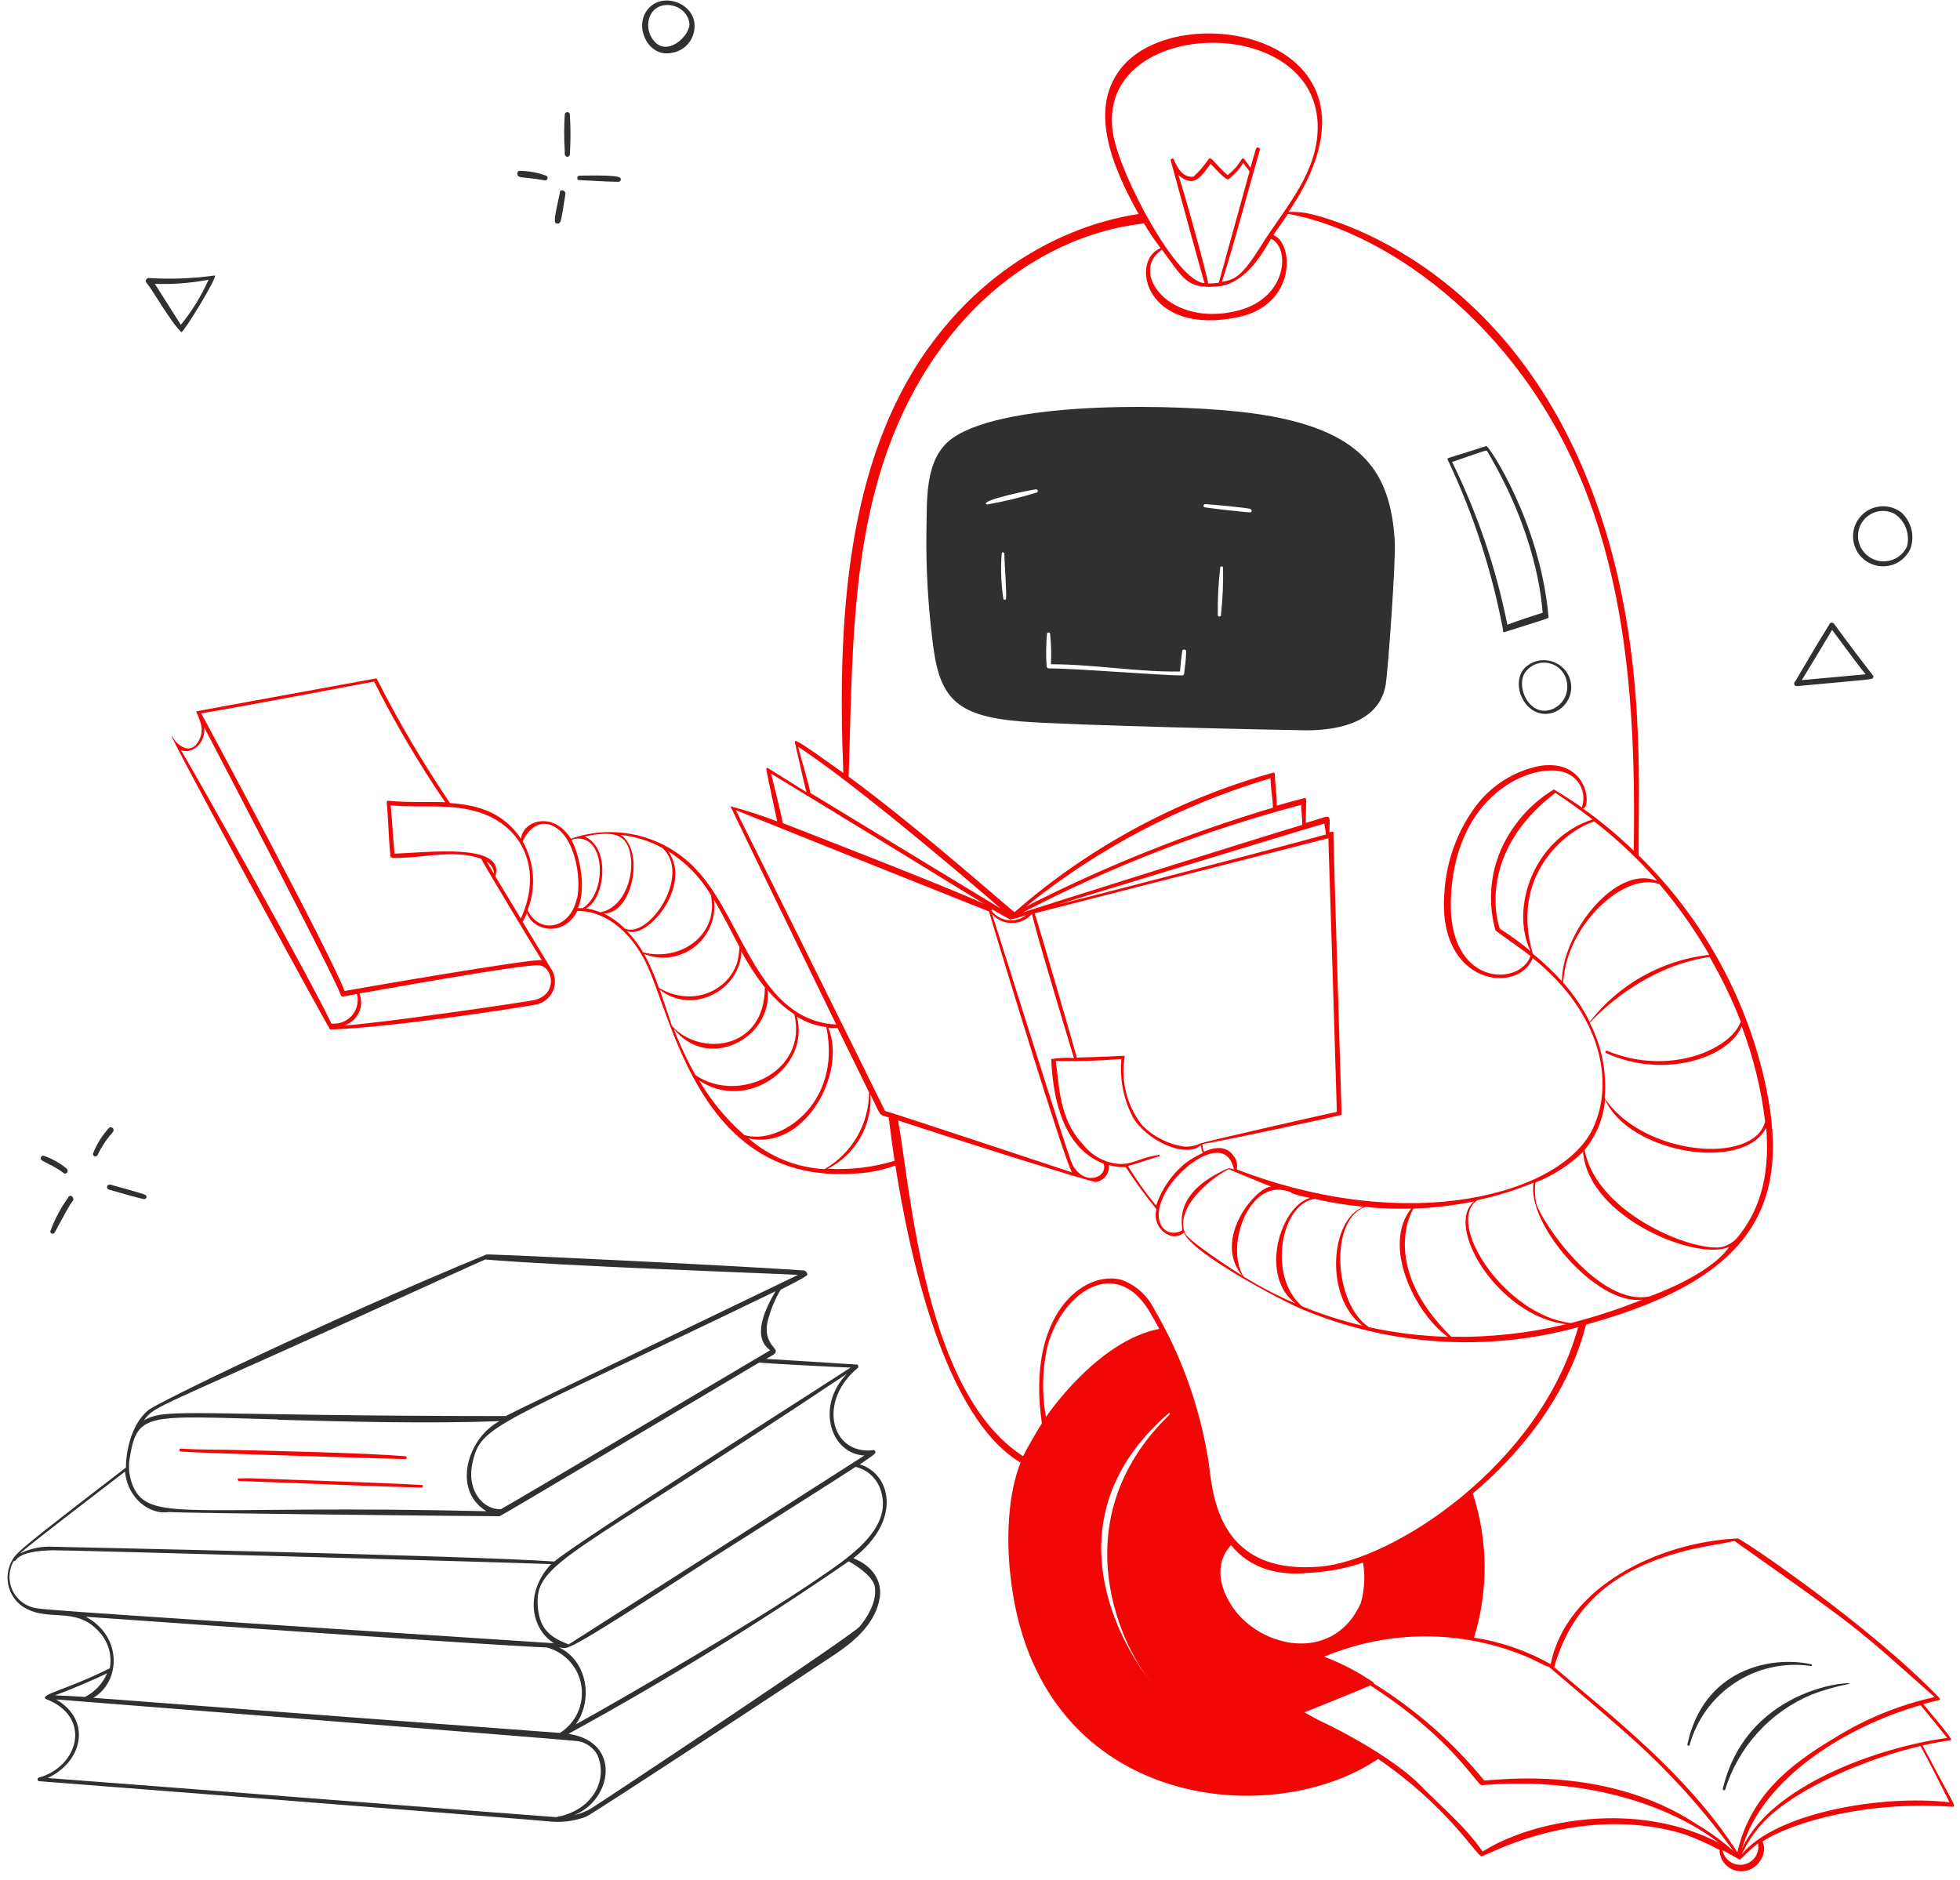
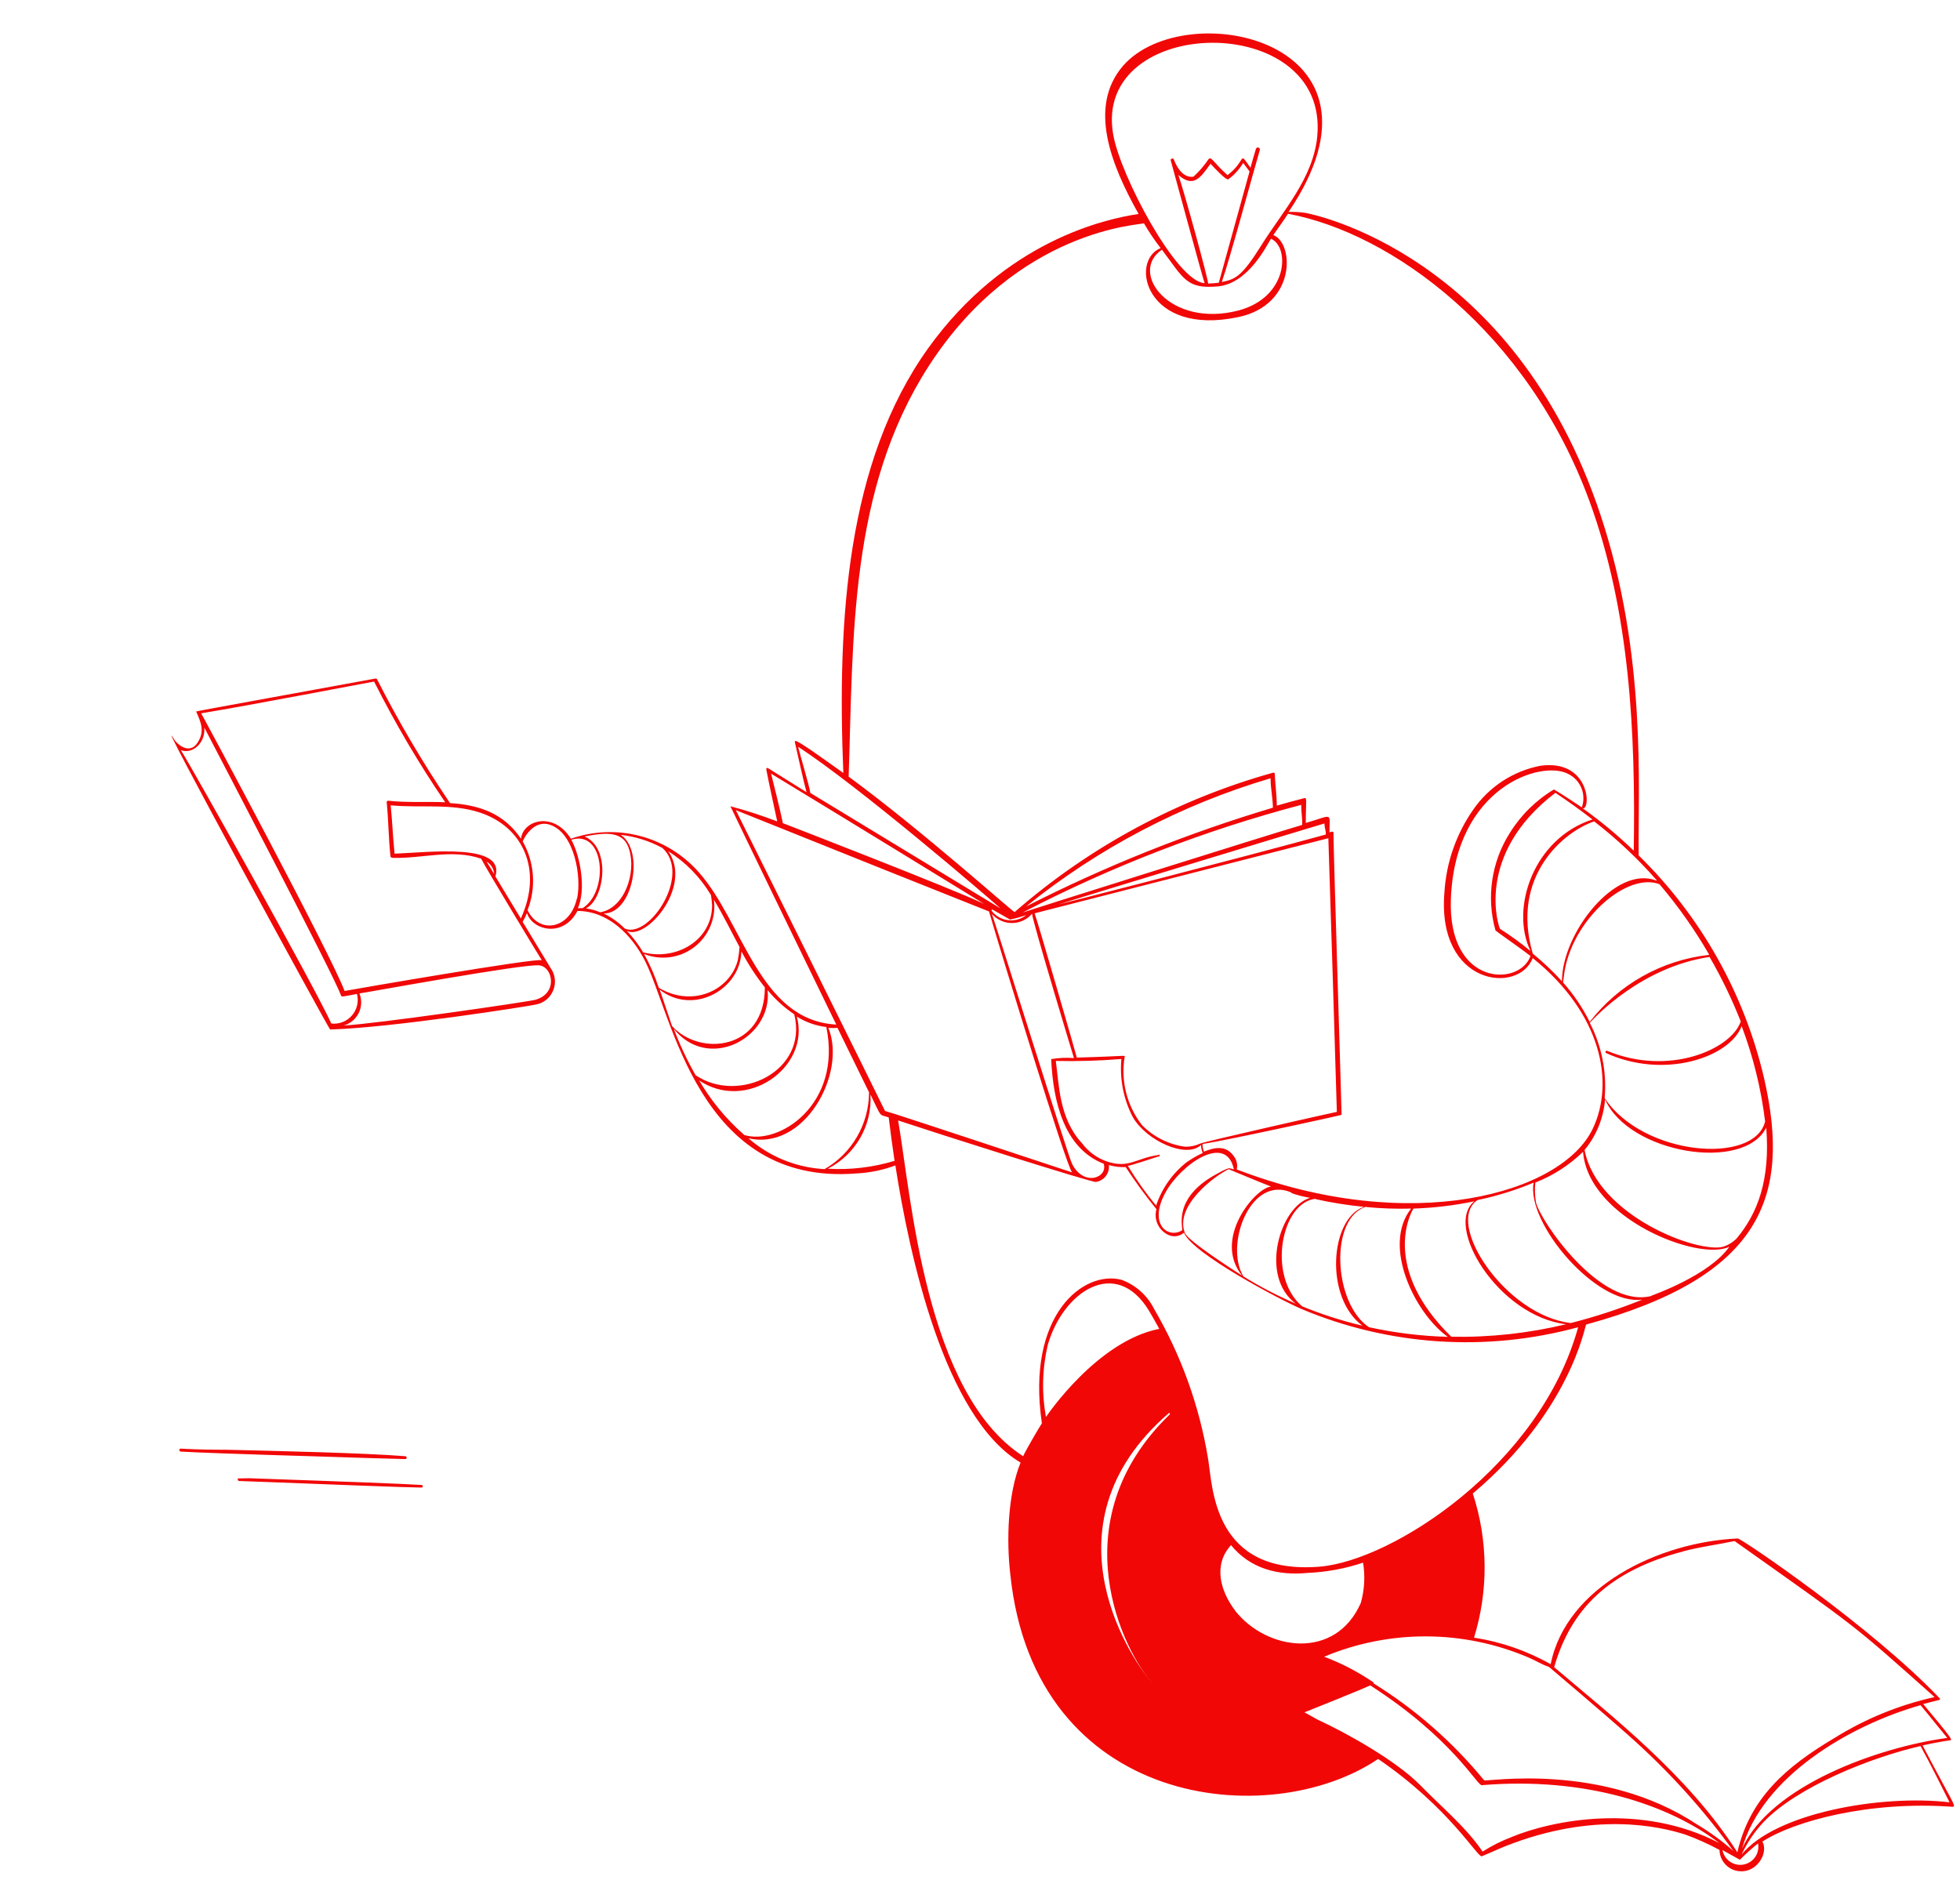
<svg xmlns="http://www.w3.org/2000/svg" width="220" height="211" viewBox="0 0 220 211" fill="none">
-   <path d="M64.978 19.728C64.914 19.746 64.86 19.79 64.828 19.848C64.795 19.906 64.787 19.974 64.805 20.038C64.805 20.268 64.909 20.199 66.323 20.28C67.542 20.349 68.623 20.406 69.152 20.406H69.474C69.521 20.394 69.564 20.369 69.598 20.335C69.632 20.3 69.657 20.258 69.67 20.211C69.682 20.164 69.682 20.116 69.67 20.069C69.658 20.023 69.634 19.98 69.601 19.946C69.244 19.59 65.012 19.716 64.978 19.728ZM63.391 12.874C63.304 14.233 63.304 15.597 63.391 16.956C63.391 17.094 63.31 17.6 63.678 17.6C63.752 17.6 63.824 17.572 63.877 17.52C63.931 17.469 63.963 17.398 63.966 17.324C64.057 15.842 64.057 14.356 63.966 12.874C63.966 12.797 63.935 12.724 63.881 12.67C63.828 12.617 63.754 12.586 63.678 12.586C63.602 12.586 63.529 12.617 63.475 12.67C63.421 12.724 63.391 12.797 63.391 12.874ZM58.25 19.176C58.19 19.204 58.14 19.25 58.107 19.308C58.074 19.365 58.06 19.432 58.066 19.498C58.066 19.946 58.572 19.9 59.274 19.981C59.918 20.039 60.559 20.131 61.194 20.257C61.255 20.253 61.312 20.23 61.359 20.192C61.406 20.153 61.44 20.101 61.455 20.042C61.47 19.984 61.467 19.922 61.445 19.865C61.423 19.808 61.383 19.761 61.332 19.728C60.345 19.366 59.302 19.18 58.25 19.176ZM62.85 21.591C62.206 24.558 62.103 25.098 62.551 25.098C63 25.098 62.954 24.914 63.471 21.752C63.471 21.349 62.85 21.188 62.85 21.591ZM72.499 1.339C71.268 3.306 72.89 6.445 75.339 5.939C76.036 5.851 76.679 5.52 77.157 5.005C77.634 4.49 77.915 3.823 77.95 3.122C78.214 0.35 74.086 -1.191 72.499 1.339ZM73.2 4.318C72.977 3.983 72.832 3.603 72.776 3.205C72.72 2.806 72.755 2.401 72.878 2.018C73.614 -0.282 77.018 0.327 77.375 2.547C77.616 3.892 74.753 6.71 73.2 4.318ZM16.689 31.205C16.625 31.207 16.562 31.228 16.51 31.264C16.457 31.301 16.416 31.352 16.392 31.412C16.367 31.471 16.361 31.537 16.373 31.6C16.385 31.663 16.415 31.722 16.459 31.768C17.057 32.412 19.162 36.184 20.369 37.3C20.921 36.851 24.337 31.228 24.13 30.917C21.666 31.269 19.172 31.366 16.689 31.205ZM23.405 31.4C22.597 33.216 21.553 34.917 20.3 36.46L17.379 31.86C19.399 31.931 21.42 31.776 23.405 31.4ZM7.282 131.738C7.359 131.737 7.432 131.709 7.489 131.657C7.522 131.626 7.548 131.589 7.566 131.547C7.583 131.506 7.593 131.461 7.593 131.416C7.593 131.371 7.583 131.326 7.566 131.284C7.548 131.243 7.522 131.205 7.489 131.174C6.709 130.535 5.821 130.041 4.867 129.714C4.775 129.72 4.689 129.761 4.626 129.829C4.592 129.878 4.575 129.936 4.575 129.995C4.575 130.055 4.592 130.113 4.626 130.162C4.626 130.231 4.752 130.289 5.488 130.68C6.055 130.943 6.595 131.263 7.098 131.634C7.144 131.691 7.21 131.728 7.282 131.738ZM7.65 134.429C6.811 135.587 6.138 136.856 5.649 138.201C5.643 138.259 5.657 138.318 5.688 138.368C5.719 138.418 5.766 138.457 5.822 138.477H5.925C5.966 138.476 6.007 138.465 6.043 138.445C6.079 138.425 6.11 138.396 6.132 138.362L6.661 137.384C7.167 136.464 7.811 135.199 8.145 134.843C8.204 134.779 8.238 134.695 8.238 134.607C8.238 134.519 8.204 134.435 8.145 134.371C8.12 134.322 8.082 134.282 8.034 134.256C7.986 134.23 7.931 134.22 7.877 134.226C7.823 134.232 7.772 134.255 7.732 134.291C7.691 134.328 7.662 134.376 7.65 134.429ZM12.653 127.092C12.702 127.038 12.734 126.971 12.744 126.899C12.755 126.828 12.743 126.754 12.71 126.689C12.665 126.619 12.596 126.567 12.515 126.544C12.435 126.52 12.349 126.527 12.273 126.563C11.481 127.416 10.857 128.411 10.433 129.495C10.428 129.532 10.431 129.57 10.441 129.606C10.452 129.642 10.469 129.676 10.493 129.705C10.517 129.734 10.546 129.758 10.579 129.775C10.612 129.792 10.649 129.803 10.686 129.806C10.755 129.81 10.824 129.789 10.879 129.747C10.934 129.704 10.971 129.644 10.985 129.576C11.348 128.835 11.791 128.137 12.308 127.494C12.561 127.23 12.63 127.138 12.653 127.092ZM12.377 132.968C12.34 132.958 12.301 132.956 12.263 132.961C12.225 132.966 12.189 132.979 12.155 132.998C12.122 133.017 12.093 133.043 12.07 133.073C12.047 133.104 12.03 133.138 12.02 133.175C12.01 133.212 12.008 133.251 12.013 133.289C12.018 133.327 12.03 133.363 12.05 133.396C12.069 133.429 12.095 133.458 12.125 133.482C12.155 133.505 12.19 133.522 12.227 133.532C12.469 133.601 15.942 134.601 16.206 134.601C16.258 134.595 16.307 134.575 16.348 134.542C16.388 134.51 16.419 134.466 16.436 134.417C16.451 134.364 16.449 134.308 16.43 134.257C16.412 134.206 16.378 134.161 16.333 134.13C16.16 134.003 12.423 132.98 12.377 132.968ZM205.864 70.017C205.831 69.976 205.789 69.943 205.741 69.921C205.693 69.899 205.641 69.888 205.588 69.891C205.542 69.891 205.498 69.904 205.459 69.928C205.42 69.953 205.389 69.987 205.37 70.029C204.22 71.846 201.782 76.009 201.529 76.446C201.47 76.485 201.426 76.542 201.403 76.608C201.381 76.675 201.38 76.747 201.402 76.814C201.415 76.874 201.449 76.927 201.497 76.965C201.546 77.002 201.605 77.022 201.667 77.021C210.441 76.204 210.154 76.296 210.257 76.043C210.361 75.79 210.499 76.342 205.864 70.017ZM209.406 75.687L202.242 76.342C203.162 74.859 204.737 72.225 205.427 71.064C205.519 70.914 205.588 70.788 205.646 70.707C207.555 73.295 208.82 74.974 209.406 75.687ZM213.42 57.528C212.863 57.1 212.188 56.856 211.486 56.831C210.785 56.806 210.093 57 209.508 57.387C208.922 57.773 208.472 58.333 208.22 58.988C207.968 59.643 207.926 60.36 208.102 61.04C208.277 61.719 208.66 62.327 209.197 62.779C209.735 63.23 210.399 63.502 211.099 63.557C211.799 63.613 212.498 63.448 213.1 63.087C213.701 62.725 214.175 62.185 214.455 61.542C214.691 60.845 214.719 60.093 214.536 59.381C214.352 58.668 213.964 58.024 213.42 57.528ZM209.096 61.818C208.722 61.309 208.531 60.69 208.554 60.059C208.576 59.429 208.81 58.824 209.218 58.343C209.626 57.862 210.184 57.532 210.803 57.407C211.421 57.282 212.063 57.37 212.626 57.655C213.224 58.045 213.683 58.615 213.937 59.282C214.191 59.949 214.227 60.68 214.041 61.369C213.825 61.821 213.495 62.21 213.084 62.496C212.673 62.782 212.195 62.956 211.696 63.002C211.197 63.047 210.695 62.962 210.239 62.754C209.783 62.546 209.389 62.224 209.096 61.818ZM171.157 74.962C169.398 76.791 171.272 80.85 174.228 80.022C174.815 79.843 175.334 79.489 175.714 79.007C176.094 78.524 176.318 77.937 176.356 77.324C176.393 76.712 176.243 76.102 175.924 75.577C175.605 75.052 175.134 74.637 174.573 74.387C174.012 74.128 173.385 74.045 172.776 74.147C172.167 74.25 171.602 74.534 171.157 74.962ZM175.907 76.906C175.946 77.43 175.831 77.955 175.576 78.415C175.32 78.875 174.935 79.25 174.469 79.493C171.847 80.827 170.065 77.193 171.169 75.503C171.48 75.051 171.926 74.71 172.442 74.527C172.959 74.344 173.521 74.33 174.047 74.486C174.572 74.641 175.035 74.959 175.369 75.394C175.703 75.829 175.891 76.358 175.907 76.906ZM168.719 70.765C168.662 70.857 168.719 70.995 168.846 70.96C174.021 69.327 173.825 69.419 173.814 69.258C172.894 58.655 167.086 49.973 166.833 50.065C162.44 51.502 162.383 51.364 162.486 51.583C165.382 57.681 167.477 64.129 168.719 70.765ZM166.96 50.697C172.399 59.897 173.009 67.073 173.158 68.775C171.686 69.247 170.64 69.58 169.191 70.121C167.931 63.789 165.847 57.649 162.992 51.859C167.086 50.444 166.833 50.479 166.96 50.697ZM114.451 80.965C120.04 81.437 144.282 81.954 146.651 81.977C150.722 81.977 154.919 80.827 155.552 76.768C155.805 75.112 156.702 62.761 156.552 60.668C156.058 53.285 153.321 48.087 140.452 46.373C132.92 45.373 113.048 44.821 106.884 49.202C103.71 51.502 104.078 56.171 103.986 59.679C103.93 63.811 104.165 67.942 104.687 72.041C105.4 78.274 107.229 80.356 114.451 80.965ZM137.037 69.086C137.024 69.121 137 69.151 136.969 69.173C136.938 69.194 136.902 69.206 136.864 69.206C136.827 69.206 136.79 69.194 136.759 69.173C136.728 69.151 136.705 69.121 136.692 69.086C136.663 67.284 136.755 65.482 136.968 63.692C136.968 63.554 137.244 63.531 137.278 63.692C137.319 65.493 137.239 67.295 137.037 69.086ZM135.3 56.585C136.151 56.643 139.9 56.976 140.349 57.126C140.51 57.183 140.567 57.482 140.349 57.517C139.912 57.517 136.105 57.08 135.254 56.953C135.001 56.919 135.059 56.574 135.3 56.585ZM117.521 71.11C117.534 71.075 117.558 71.044 117.589 71.023C117.619 71.001 117.656 70.99 117.694 70.99C117.731 70.99 117.768 71.001 117.799 71.023C117.829 71.044 117.853 71.075 117.866 71.11C117.991 72.255 118.022 73.409 117.958 74.56C122.8 74.56 127.607 75.445 132.448 75.376C132.517 74.594 132.586 73.835 132.701 73.076C132.701 72.823 133.15 72.892 133.138 73.076C133.138 73.916 133.012 74.744 132.92 75.572C132.92 75.636 132.894 75.697 132.849 75.743C132.804 75.788 132.742 75.813 132.678 75.813C130.171 75.813 120.212 74.985 117.728 75.031C117.662 75.028 117.599 75.001 117.552 74.954C117.505 74.907 117.478 74.844 117.475 74.778C117.398 73.556 117.414 72.33 117.521 71.11ZM112.921 67.223C112.909 67.253 112.889 67.278 112.862 67.296C112.835 67.314 112.804 67.324 112.772 67.324C112.739 67.324 112.708 67.314 112.681 67.296C112.655 67.278 112.634 67.253 112.622 67.223C112.367 65.529 112.305 63.812 112.438 62.105C112.438 61.944 112.726 61.99 112.737 62.105C112.726 63.025 113.036 66.832 112.91 67.223H112.921ZM116.371 54.929C116.405 54.945 116.435 54.97 116.455 55.001C116.475 55.033 116.486 55.07 116.486 55.108C116.486 55.145 116.475 55.182 116.455 55.214C116.435 55.245 116.405 55.27 116.371 55.286C114.538 55.852 112.672 56.301 110.782 56.631C109.678 56.206 116.107 54.883 116.348 54.929H116.371ZM193.364 200.83C193.364 200.922 193.605 201.014 193.628 200.922C194.364 198.529 195.618 196.328 197.301 194.475C198.985 192.622 201.057 191.164 203.369 190.204C204.667 189.705 206.006 189.32 207.371 189.054C209.602 188.651 196.25 188.617 193.364 200.83ZM189.638 195.919C190.429 193.019 192.257 190.51 194.775 188.867C197.293 187.225 200.326 186.563 203.3 187.007C203.403 187.007 203.426 186.834 203.3 186.811C198.815 185.811 191.179 187.329 189.396 195.839C189.35 195.919 189.615 196 189.638 195.919Z" fill="#303030" />
  <path d="M215.8 195.919C216.823 195.689 217.847 195.494 218.882 195.344C219.204 195.344 219.043 195.068 215.869 191.273C217.628 190.79 217.916 190.848 217.72 190.629C210.142 182.648 195.445 172.666 195.054 172.689C186.222 173.08 175.803 178.083 174.055 186.8C171.391 185.295 168.477 184.286 165.453 183.821C167.083 178.544 167.035 172.89 165.315 167.641C176.217 158.441 177.85 149.034 178.034 148.677C197.584 143.33 201.091 134.498 198.021 121.077C195.81 111.552 190.922 102.858 183.933 96.019C183.853 88.44 184.853 73.479 179.678 57.885C169.892 28.353 147.122 23.994 146.501 23.891C145.884 23.805 145.261 23.77 144.638 23.787C157.725 4.467 133.034 -0.593 126.065 7.377C122.086 11.977 124.72 18.532 127.802 24.017C124.11 24.569 112.852 27.007 104.169 39.105C95.05 51.87 93.957 69.477 94.659 86.761C89.702 83.219 89.139 82.897 89.219 83.311C89.438 84.266 90.266 88.026 90.53 88.923L86.206 86.221C86.103 86.152 85.999 86.221 86.011 86.37C86.39 88.325 86.827 90.257 87.241 92.201C85.52 91.542 83.766 90.974 81.986 90.499C83.32 93.316 89.392 105.817 93.865 115.005C85.171 114.534 83.435 103.505 78.432 97.905C76.686 95.921 74.387 94.504 71.83 93.834C69.274 93.164 66.575 93.272 64.08 94.144C62.137 91.028 58.71 92.051 58.48 94.144C56.571 91.327 53.88 90.361 50.51 90.142C47.491 85.679 44.753 81.031 42.311 76.227C42.297 76.203 42.277 76.184 42.252 76.172C42.228 76.159 42.2 76.155 42.173 76.158C36.963 77.124 21.99 79.827 22.013 79.861C22.588 81.138 22.979 82.081 22.209 83.311C21.208 84.91 19.713 83.311 19.564 83.024C16.459 77.998 36.94 115.569 37.055 115.557C43.955 115.373 59.457 112.924 60.124 112.763C60.561 112.686 60.97 112.5 61.315 112.222C61.66 111.944 61.928 111.583 62.096 111.173C62.264 110.763 62.325 110.317 62.274 109.877C62.222 109.438 62.061 109.018 61.803 108.657L58.664 103.471C58.852 103.159 59.014 102.832 59.147 102.493C59.791 104.448 63.218 105.288 64.816 102.252C68.266 102.252 70.923 104.943 72.418 107.898C75.511 114.051 78.432 133.129 96.131 131.715C97.625 131.642 99.099 131.339 100.501 130.818C102.03 140.65 105.952 159.085 114.554 164.168C113.105 167.733 112.955 172.919 113.404 176.737C116.129 202.957 142.51 205.671 154.689 197.437C162.658 202.877 165.867 208.535 166.327 208.362C167.224 207.994 168.098 207.58 169.006 207.212C178.954 203.302 186.256 205.004 189.166 205.924C190.486 206.407 191.769 206.983 193.007 207.649C193.017 208.168 193.192 208.671 193.506 209.084C193.82 209.498 194.257 209.801 194.755 209.949C197.055 210.582 198.584 208.017 197.814 206.718C201.344 204.418 209.808 202.118 219.169 202.808C219.618 202.75 219.25 202.486 215.8 195.919ZM218.537 195.08C210.82 196.126 198.745 200.439 195.537 207.5C197.837 199.45 207.508 193.7 215.57 191.4C215.57 191.377 217.571 193.849 218.571 195.08H218.537ZM188.947 174.127C190.96 173.598 192.685 173.402 194.697 172.977C208.681 182.901 207.577 181.97 217.145 190.491C213.163 191.376 209.359 192.931 205.898 195.091C200.482 198.311 196.422 201.807 195.008 207.914C189.453 199.208 180.817 192.561 174.446 187.133C176.286 180.774 180.414 176.369 188.982 174.127H188.947ZM176.297 148.505C168.926 147.631 162.106 137.212 165.844 134.705C168.001 134.252 170.111 133.597 172.146 132.75C171.272 137.258 179.195 146.619 184.359 145.871C181.741 146.928 179.056 147.808 176.32 148.505H176.297ZM132.597 138.155C131.022 139.006 128.894 137.361 130.826 133.842C132.54 130.714 137.646 127.126 138.497 131.266C138.316 131.195 138.127 131.149 137.933 131.128C137.563 131.247 137.208 131.409 136.875 131.611C131.344 134.429 132.908 137.971 132.666 138.109L132.597 138.155ZM130.021 129.645C127.514 130.001 126.709 131.186 124.271 130.381C123.158 130.002 122.184 129.296 121.477 128.357C118.866 125.562 118.878 121.721 118.51 119.088C120.965 119.142 123.422 119.069 125.87 118.869C125.662 121.125 126.109 123.393 127.158 125.401C128.687 128.046 133.149 130.082 134.805 128.529C134.815 128.834 134.881 129.134 135.001 129.415C134.381 129.709 133.785 130.051 133.218 130.438C131.612 131.692 130.412 133.393 129.768 135.326C128.604 133.917 127.543 132.426 126.594 130.864C126.836 130.864 129.458 129.99 130.044 129.806C130.072 129.812 130.101 129.807 130.124 129.792C130.148 129.777 130.165 129.753 130.171 129.725C130.177 129.698 130.172 129.669 130.157 129.645C130.142 129.622 130.118 129.605 130.09 129.599L130.021 129.645ZM146.052 90.372C146.052 91.189 146.19 91.775 146.167 92.592C142.464 93.673 115.646 102.125 114.795 102.424C124.757 97.245 135.264 93.187 146.121 90.326L146.052 90.372ZM115.129 101.78C123.258 95.22 132.596 90.32 142.614 87.359C142.614 88.509 142.855 89.487 142.878 90.66C133.337 93.51 124.073 97.217 115.198 101.734L115.129 101.78ZM120.879 118.754C120.879 118.639 116.336 102.953 116.129 102.516L149.1 94.087C149.238 98.077 149.997 122.515 150.054 124.803C149.939 124.803 134.713 128.253 134.702 128.368C134.169 128.614 133.586 128.733 133 128.713C131.169 128.46 129.475 127.607 128.181 126.287C127.345 125.214 126.741 123.979 126.406 122.661C126.072 121.343 126.015 119.969 126.238 118.628C126.295 118.409 126.456 118.559 120.913 118.708L120.879 118.754ZM118.142 101.723C118.901 101.458 147.869 92.649 148.663 92.431C148.663 92.914 148.835 93.19 148.812 93.673C139.497 96.237 118.579 101.608 118.176 101.677L118.142 101.723ZM115.198 102.712C114.91 102.939 114.58 103.107 114.226 103.206C113.873 103.305 113.503 103.332 113.139 103.286C112.775 103.239 112.424 103.121 112.106 102.938C111.788 102.754 111.51 102.509 111.288 102.217C111.31 102.199 111.328 102.177 111.34 102.151C111.352 102.125 111.358 102.096 111.357 102.068C111.483 102.148 112.817 102.896 113.369 103.218C114.001 103.086 114.623 102.913 115.232 102.7L115.198 102.712ZM115.842 102.574C115.98 103.724 120.511 118.674 120.545 118.766C119.693 118.698 118.835 118.737 117.992 118.881C118.199 123.642 119.441 128.897 123.88 130.622C124.398 132.186 121.638 133.256 120.327 130.622C119.832 129.587 112.162 105.023 111.345 102.597C111.63 102.92 111.981 103.178 112.375 103.352C112.769 103.527 113.196 103.614 113.627 103.607C114.058 103.601 114.482 103.501 114.87 103.314C115.258 103.128 115.602 102.86 115.876 102.528L115.842 102.574ZM137.945 131.255C137.945 131.255 142.234 133.037 142.671 133.187C140.889 133.325 136.082 139.075 139.417 143.18C138.865 142.835 133.402 139.339 133.011 138.419C131.781 135.406 136.335 131.956 137.979 131.209L137.945 131.255ZM144.937 133.911C145.624 134.156 146.332 134.337 147.053 134.452C143.695 135.418 141.303 143.238 145.443 146.331C143.411 145.459 141.446 144.437 139.566 143.272C137.427 139.753 140.36 131.83 144.971 133.865L144.937 133.911ZM147.674 134.601C149.464 135 151.277 135.288 153.102 135.464C149.295 136.74 148.628 145.63 152.929 148.804C150.618 148.259 148.353 147.533 146.156 146.63C142.2 143.249 143.81 134.9 147.708 134.555L147.674 134.601ZM153.355 135.487C155.029 135.648 156.711 135.705 158.392 135.659C155.08 139.845 158.829 147.435 162.509 150.057C159.534 149.974 156.573 149.612 153.665 148.976C149.617 146.285 149.215 136.591 153.389 135.441L153.355 135.487ZM158.645 135.659C160.945 135.583 163.234 135.31 165.487 134.843C162.037 137.591 168.155 147.723 175.78 148.643C171.564 149.656 167.235 150.128 162.9 150.046C155.114 142.421 158.231 136.292 158.679 135.613L158.645 135.659ZM185.359 145.469C179.552 146.941 172.813 136.867 172.41 134.969C172.28 134.233 172.253 133.482 172.33 132.738C174.328 131.955 176.149 130.783 177.689 129.288C178.287 136.798 190.718 141.639 194.111 139.937C191.891 143.146 185.428 145.411 185.394 145.423L185.359 145.469ZM194.916 139.029C194.509 139.436 194.013 139.743 193.467 139.926C190.661 140.765 179.276 136.476 177.861 129.081C179.189 127.471 179.991 125.492 180.161 123.412C182.841 129.472 195.732 131.611 198.251 126.574C198.722 132.428 197.285 136.188 194.95 138.983L194.916 139.029ZM195.364 114.729C194.214 117.823 187.314 120.813 180.414 117.961C180.207 117.869 180.161 118.145 180.253 118.191C186.728 121.181 194.134 118.731 195.491 115.178C196.795 118.628 197.679 122.223 198.124 125.884C196.917 130.795 184.428 129.748 180.115 123.262C180.367 120.344 179.789 117.414 178.448 114.81C179.034 114.154 184.267 108.542 191.891 107.415C193.241 109.746 194.414 112.176 195.399 114.683L195.364 114.729ZM191.799 107.185C189.182 107.48 186.65 108.298 184.355 109.59C182.059 110.882 180.047 112.622 178.436 114.706C177.638 113.106 176.633 111.617 175.446 110.279C175.527 109.75 175.573 109.221 175.676 108.692C176.826 102.942 182.68 97.893 186.268 99.25C188.358 101.706 190.221 104.346 191.834 107.139L191.799 107.185ZM185.923 98.848C181.323 97.042 175.32 104.77 175.32 110.141C174.304 109.028 173.209 107.99 172.042 107.036C169.512 98.319 175.573 93.316 178.942 92.201C181.487 94.171 183.836 96.382 185.957 98.802L185.923 98.848ZM167.856 104.425C167.856 104.494 170.605 106.38 171.789 107.312C170.57 110.762 162.486 110.762 162.854 100.906C163.325 88.337 173.02 85.255 176.033 86.876C176.702 87.206 177.227 87.77 177.507 88.461C177.787 89.153 177.803 89.923 177.551 90.625C177.39 90.522 175.331 89.13 174.423 88.613C172.403 89.822 170.703 91.498 169.466 93.5C168.447 95.106 167.776 96.909 167.499 98.791C167.221 100.674 167.343 102.593 167.856 104.425ZM168.374 104.264C168.259 104.195 165.407 95.984 174.584 88.992C176.09 89.993 177.321 90.878 178.747 91.982C172.169 94.098 169.466 101.918 171.789 106.748C170.705 105.848 169.564 105.019 168.374 104.264ZM124.95 15.093C122.581 1.604 149.18 1.075 147.858 15.277C147.421 19.992 143.982 23.695 141.579 27.536C139.371 31.067 138.669 31.343 137.14 31.653C138.002 29.227 140.659 19.383 141.395 16.887C141.422 16.832 141.427 16.769 141.407 16.711C141.388 16.652 141.346 16.604 141.291 16.577C141.236 16.549 141.173 16.545 141.115 16.564C141.056 16.584 141.008 16.625 140.981 16.68C140.762 17.393 140.555 18.106 140.36 18.831C138.957 16.853 140.003 17.957 137.784 19.659C136.174 18.221 135.944 17.462 135.633 17.899C135.152 18.604 134.593 19.252 133.966 19.831C132.551 20.061 131.85 18.141 131.769 17.911C131.689 17.681 131.355 17.842 131.401 17.98C131.447 18.118 135.035 31.343 135.208 31.78C132.08 31.653 125.743 19.705 124.95 15.093ZM136.703 32.148C140.153 31.826 142.223 27.456 142.66 26.8C144.787 27.709 144.615 33.367 139.014 34.85C131.286 36.863 126.64 30.549 130.424 28.031C132.85 31.262 133.184 32.47 136.691 32.148H136.703ZM135.61 31.826C135.61 31.32 132.885 21.372 132.264 19.647C133.908 21.027 134.633 20.142 135.875 18.382C136.289 18.819 137.646 20.303 137.887 20.119C138.552 19.622 139.114 19.001 139.543 18.29L140.256 19.245C139.808 20.889 136.806 31.722 136.806 31.734C136.406 31.786 136.003 31.817 135.599 31.826H135.61ZM104.25 41.083C114.255 25.604 128.193 25.248 128.4 25.064C128.962 26.032 129.588 26.962 130.274 27.847C126.721 29.307 128.607 37.806 139.026 35.586C145.546 34.195 145.247 27.26 142.924 26.386C143.465 25.581 144.074 24.788 144.569 23.994C156.23 26.156 171.467 37.277 178.413 56.263C182.956 68.683 183.588 82.23 183.381 95.49C181.588 93.756 179.666 92.16 177.631 90.717C178.609 91.005 178.505 85.174 172.893 85.956C169.855 86.545 167.166 88.294 165.395 90.832C163.464 93.579 162.334 96.808 162.129 100.159C161.255 110.635 170.455 111.659 172.042 107.542C179.782 113.775 181.242 121.48 178.793 126.666C175.343 133.992 158.38 138.776 138.819 131.266C138.88 130.998 138.878 130.72 138.814 130.453C138.75 130.186 138.626 129.937 138.451 129.725C137.623 128.575 136.404 128.748 135.139 129.265C135.027 128.996 134.972 128.706 134.978 128.414C137.784 127.977 150.273 125.24 150.468 125.171C150.664 125.102 150.583 125.033 150.583 124.987C150.48 120.905 149.698 95.927 149.675 93.65C149.732 93.512 149.675 93.293 149.433 93.362L149.226 93.431C149.226 91.131 149.698 91.465 146.57 92.373C146.57 89.866 146.742 89.498 146.397 89.59C145.362 89.855 144.339 90.131 143.315 90.43C143.315 89.28 143.131 88.049 143.085 86.853C143.084 86.833 143.079 86.813 143.069 86.795C143.059 86.777 143.046 86.761 143.029 86.749C143.013 86.737 142.994 86.729 142.974 86.725C142.953 86.721 142.933 86.722 142.913 86.727C132.191 89.712 122.273 95.06 113.887 102.378C113.772 102.447 103.617 93.316 95.257 87.175C95.786 71.547 95.291 54.975 104.25 41.083ZM89.587 83.829C96.315 88.176 110.954 100.757 112.3 101.964L90.956 89.004C90.806 88.038 89.783 84.691 89.587 83.829ZM86.551 86.842C93.992 91.35 110.402 101.412 110.46 101.458C107.01 99.802 88.219 92.523 87.874 92.396C87.483 90.499 87 88.728 86.551 86.842ZM82.595 90.936C86.333 92.454 110.977 102.309 111.012 102.309C112.484 107.335 119.648 130.795 120.338 131.6C119.89 131.462 100.11 124.872 99.339 124.7C99.293 124.55 82.664 91.051 82.595 90.936ZM20.3 84.197C21.588 84.714 23.083 83.38 22.933 81.667C24.9 85.45 37.423 109.37 38.274 111.728C38.355 111.935 38.389 111.877 40.068 111.567C40.177 111.985 40.183 112.424 40.084 112.845C39.986 113.266 39.787 113.657 39.504 113.984C39.221 114.311 38.863 114.564 38.461 114.722C38.058 114.88 37.623 114.938 37.193 114.89C35.25 110.635 21.53 86.117 20.3 84.197ZM60.032 112.234C59.17 112.464 42.138 114.936 38.585 115.109C38.949 115.006 39.286 114.827 39.576 114.585C39.866 114.342 40.102 114.041 40.268 113.702C40.434 113.362 40.527 112.991 40.54 112.614C40.553 112.236 40.486 111.86 40.344 111.509C40.586 111.509 58.813 108.151 60.538 108.358C62.056 108.531 62.666 111.532 60.055 112.234H60.032ZM60.791 107.783C60.147 107.507 39.896 111.003 38.677 111.233C37.147 107.128 22.749 80.321 22.577 80.068C27.798 79.217 40.551 76.756 41.989 76.503C44.352 81.188 47.018 85.713 49.97 90.05C48.13 89.958 45.749 90.119 43.564 89.878C43.522 89.878 43.481 89.895 43.45 89.925C43.42 89.955 43.403 89.996 43.403 90.039C43.61 92.063 43.61 94.11 43.829 96.134C43.829 96.272 44.116 96.295 44.139 96.295C47.405 96.375 50.786 95.271 54.006 96.387C54.731 97.778 60.607 107.473 60.814 107.783H60.791ZM54.581 96.697C54.835 96.838 55.049 97.04 55.204 97.285C55.359 97.531 55.449 97.811 55.467 98.1C54.995 97.33 54.673 96.801 54.604 96.697H54.581ZM58.445 103.08L55.605 98.376C56.755 94.593 48.141 95.674 44.289 95.823C44.093 93.88 44.047 92.373 43.852 90.395C47.21 90.717 50.637 90.142 53.88 91.212C58.71 92.81 60.952 97.652 58.468 103.08H58.445ZM64.747 100.872C63.977 104.322 60.515 104.885 59.216 102.16C59.704 100.916 59.908 99.579 59.815 98.246C59.721 96.913 59.332 95.618 58.675 94.455C58.675 94.34 59.825 91.89 61.769 92.592C64.471 93.5 65.311 98.457 64.77 100.872H64.747ZM65.368 101.941C65.2 101.93 65.031 101.93 64.862 101.941C65.782 99.906 65.184 96.191 64.126 94.259C67.921 93.086 68.347 100.113 65.391 101.941H65.368ZM65.805 101.941C67.875 100.883 68.6 95.156 65.61 93.891C68.036 93.42 69.98 93.259 70.612 95.317C71.452 97.997 70.083 101.941 67.369 102.401C66.877 102.192 66.359 102.049 65.828 101.976L65.805 101.941ZM70.141 104.241C69.45 103.548 68.65 102.972 67.772 102.539C71.049 102.539 72.372 95.478 69.669 93.707C71.309 93.894 72.898 94.394 74.35 95.179C77.662 98.192 72.866 105.368 70.164 104.241H70.141ZM70.336 104.483C72.556 105.633 77.788 99.446 75.005 95.547C76.969 96.788 78.612 98.474 79.801 100.469C79.865 100.85 79.908 101.234 79.927 101.619C79.927 105.541 75.925 107.864 72.188 106.898C71.675 106.024 71.061 105.214 70.359 104.483H70.336ZM72.268 107.07C73.2 107.449 74.215 107.576 75.211 107.44C76.207 107.304 77.15 106.909 77.946 106.295C78.742 105.68 79.363 104.868 79.747 103.939C80.131 103.009 80.265 101.995 80.134 100.998C81.181 102.712 82.055 104.529 83.009 106.3C82.978 106.798 82.913 107.294 82.814 107.783C81.951 111.118 77.8 113.154 73.947 110.877C73.514 109.559 72.96 108.285 72.291 107.07H72.268ZM74.016 111.061C77.788 114.051 83.136 111.061 83.216 106.783C83.967 108.211 84.848 109.566 85.85 110.831C85.85 117.903 78.547 118.616 75.431 115.166C74.752 113.188 74.534 112.441 74.039 111.061H74.016ZM75.592 115.442C79.502 120.376 86.712 116.489 86.16 111.141C87.022 112.184 88.029 113.098 89.15 113.855C90.749 120.284 82.883 123.952 78.076 120.686C77.119 119.006 76.296 117.252 75.615 115.442H75.592ZM78.352 121.192C83.711 124.953 91.002 119.812 89.438 114.108C90.442 114.738 91.573 115.139 92.75 115.281C94.544 123.975 87.425 128.598 83.55 127.402C81.486 125.605 79.737 123.475 78.375 121.1L78.352 121.192ZM83.883 127.736C90.231 129.334 95.084 120.525 92.98 115.373C93.32 115.402 93.663 115.402 94.003 115.373C95.429 118.294 96.671 120.836 97.545 122.607C97.541 124.355 97.077 126.072 96.202 127.586C95.326 129.099 94.068 130.356 92.554 131.232C89.352 131.062 86.303 129.809 83.906 127.678L83.883 127.736ZM92.911 131.186C94.433 130.415 95.698 129.216 96.549 127.737C97.401 126.259 97.803 124.564 97.706 122.86C99.017 125.528 98.592 125.045 99.753 125.424C99.949 127.057 100.167 128.679 100.409 130.3C97.989 131.032 95.458 131.332 92.934 131.186H92.911ZM117.406 159.05C116.916 156.362 116.986 153.602 117.613 150.943C119.349 144.94 125.26 141.018 128.975 147.136C129.366 147.792 129.745 148.47 130.125 149.16C123.156 150.517 117.509 158.901 117.406 159.05ZM131.286 158.774C118.786 170.895 126.169 185.546 129.435 189.019C127.537 187.076 116.336 171.413 131.217 158.602C131.263 158.556 131.367 158.694 131.286 158.763V158.774ZM129.55 146.941C128.798 145.427 127.499 144.256 125.916 143.663C121.661 142.513 115.152 147.539 116.946 159.763C116.601 160.281 115.163 162.742 114.841 163.455C103.859 156.394 102.272 134.176 100.811 125.769C105.411 127.299 122.512 132.738 123.006 132.669C123.448 132.604 123.847 132.369 124.119 132.015C124.392 131.661 124.516 131.216 124.467 130.772C125.078 130.952 125.716 131.03 126.353 131.002C127.421 132.635 128.573 134.213 129.803 135.728C129.646 136.299 129.7 136.908 129.956 137.443C130.211 137.977 130.651 138.402 131.194 138.638C131.475 138.758 131.784 138.796 132.085 138.747C132.387 138.698 132.668 138.564 132.896 138.362C133.77 140.662 143.66 145.894 146.087 146.929C155.916 151.067 166.849 151.787 177.137 148.976C172.87 164.467 156.322 175.173 148.134 175.852C136.139 176.829 136.128 166.893 135.61 163.8C134.643 157.856 132.588 152.141 129.55 146.941ZM138.658 180.808C136.898 178.508 136.197 175.587 138.175 173.437C140.325 176.07 143.43 176.887 146.8 176.553C148.91 176.461 150.996 176.073 152.998 175.403C153.244 176.91 153.158 178.453 152.745 179.923C149.905 186.386 142.2 185.305 138.646 180.808H138.658ZM169.708 206.189C168.557 206.621 167.455 207.172 166.419 207.833C164.464 205.004 161.899 202.923 159.415 200.381C156.655 197.575 150.997 194.447 147.915 193.033L146.42 192.205C147.938 191.595 152.607 189.732 153.803 189.18C163.003 195.091 165.821 200.439 166.315 200.381C177.907 199.415 187.326 202.555 192.984 206.879C184.198 202.302 174.227 204.314 169.662 206.2L169.708 206.189ZM190.5 204.797C179.782 197.702 166.764 200.048 166.58 199.829C163.069 195.546 158.877 191.871 154.171 188.95C154.179 188.934 154.184 188.916 154.184 188.899C154.184 188.881 154.179 188.863 154.171 188.847C152.447 187.665 150.586 186.695 148.628 185.96C152.264 184.439 156.168 183.664 160.109 183.679C164.05 183.695 167.948 184.502 171.571 186.052C172.445 186.42 172.997 186.811 173.871 187.11C173.871 187.11 179.989 192.285 182.795 194.792C187.182 198.67 191.127 203.02 194.559 207.764C193.304 206.649 191.944 205.655 190.5 204.797ZM193.352 207.672L195.295 208.753C195.94 208.103 196.619 207.489 197.331 206.913C197.381 207.175 197.378 207.445 197.324 207.706C197.27 207.967 197.165 208.215 197.015 208.435C196.865 208.656 196.673 208.845 196.45 208.991C196.227 209.137 195.977 209.238 195.715 209.288C195.453 209.338 195.184 209.336 194.923 209.281C194.662 209.227 194.414 209.122 194.193 208.972C193.973 208.822 193.784 208.63 193.637 208.407C193.491 208.184 193.39 207.934 193.34 207.672H193.352ZM195.468 208.201C196.095 206.85 196.934 205.608 197.952 204.521C201.747 200.542 210.038 197.253 215.57 195.988C216.72 198.081 217.766 200.186 218.824 202.302C211.2 201.405 199.263 203.475 195.456 208.201H195.468ZM26.809 165.95C26.791 165.942 26.771 165.938 26.751 165.938C26.732 165.938 26.712 165.942 26.694 165.95C26.686 165.966 26.682 165.984 26.682 166.002C26.682 166.02 26.686 166.038 26.694 166.054C26.691 166.077 26.692 166.1 26.699 166.122C26.705 166.145 26.717 166.165 26.732 166.183C26.747 166.2 26.766 166.214 26.788 166.224C26.809 166.233 26.832 166.238 26.855 166.238L30.604 166.376C36.354 166.606 46.106 166.974 47.348 166.974C47.379 166.965 47.407 166.946 47.426 166.92C47.446 166.894 47.456 166.863 47.456 166.83C47.456 166.798 47.446 166.766 47.426 166.74C47.407 166.714 47.379 166.695 47.348 166.686C45.761 166.571 39.298 166.318 27.947 165.927L26.809 165.95ZM41 163.65L45.485 163.777C45.505 163.778 45.526 163.776 45.546 163.769C45.565 163.762 45.583 163.751 45.598 163.737C45.613 163.723 45.625 163.706 45.633 163.687C45.642 163.668 45.646 163.648 45.646 163.627C45.648 163.606 45.645 163.585 45.638 163.565C45.632 163.545 45.621 163.526 45.607 163.51C45.593 163.494 45.576 163.481 45.557 163.471C45.538 163.462 45.517 163.456 45.496 163.455C40.896 163.087 31.19 162.868 25.36 162.73H24.9C22.6 162.73 20.875 162.638 20.3 162.604C20.271 162.603 20.243 162.609 20.217 162.621C20.191 162.633 20.168 162.65 20.15 162.673C20.136 162.699 20.129 162.729 20.129 162.759C20.129 162.789 20.136 162.819 20.15 162.845C20.164 162.871 20.183 162.893 20.208 162.909C20.232 162.925 20.259 162.935 20.288 162.937C25.015 163.19 34.985 163.443 41 163.65Z" fill="#F20707" />
-   <path d="M95.786 174.909C101.432 170.493 99.857 165.341 96.51 164.375C98.189 163.225 98.397 163.133 98.213 162.857C98.182 162.811 98.135 162.779 98.082 162.766C98.029 162.753 97.973 162.761 97.925 162.788C93.222 163.259 91.772 157.222 96.303 153.53C96.316 153.517 96.327 153.502 96.334 153.485C96.341 153.468 96.344 153.45 96.344 153.432C96.344 153.414 96.341 153.396 96.334 153.379C96.327 153.363 96.316 153.347 96.303 153.335C96.318 153.298 96.318 153.257 96.303 153.22C96.28 153.192 96.249 153.172 96.214 153.161C96.18 153.151 96.143 153.151 96.108 153.162L85.999 152.53C86.816 152.047 87.046 152.012 87.081 151.644C87.115 151.276 85.459 150.437 86.287 147.872C86.596 146.784 87.044 145.74 87.621 144.767C90.749 143.18 90.657 143.146 90.611 142.973C90.587 142.887 90.541 142.808 90.479 142.744C90.417 142.68 90.34 142.632 90.254 142.605C82.124 142.03 54.708 140.731 54.605 140.811C36.205 148.413 17.586 157.498 16.654 158.28C14.515 160.028 14.113 163.501 14.136 164.731C1.9 174.138 1.808 174.276 1.268 175.323C0.862 176.131 0.747 177.055 0.942 177.939C1.137 178.822 1.629 179.612 2.337 180.176C5.212 182.303 8.409 180.072 11.169 183.212C11.662 183.751 12.022 184.397 12.222 185.1C12.422 185.802 12.455 186.542 12.319 187.26C7.604 189.64 4.407 190.192 5.143 190.71C10.341 192.676 8.869 198.254 4.372 199.53C4.327 199.541 4.287 199.567 4.258 199.603C4.23 199.64 4.214 199.685 4.214 199.731C4.214 199.778 4.23 199.823 4.258 199.859C4.287 199.896 4.327 199.922 4.372 199.933C4.556 199.933 57.273 204.05 61.424 204.429C62.896 204.614 64.392 204.441 65.782 203.923C66.599 203.578 92.29 186.673 93.739 185.684C96.039 184.132 98.339 182.142 98.764 179.221C98.972 177.531 98.063 175.806 95.786 174.909ZM6.293 190.756C6.408 190.756 64.725 195.356 64.943 195.448C65.371 195.533 65.776 195.706 66.133 195.958C66.49 196.21 66.79 196.533 67.013 196.908C68.278 199.565 66.725 203.176 62.413 203.969C61.182 203.9 12.756 200.117 5.35 199.576C9.318 197.725 10.306 193.067 6.293 190.756ZM9.628 181.475C54.673 184.661 61.16 184.925 61.378 184.925C62.375 185.188 63.273 185.736 63.962 186.502C64.652 187.268 65.102 188.219 65.259 189.238C65.415 190.257 65.27 191.299 64.843 192.237C64.415 193.174 63.722 193.967 62.85 194.516C61.263 194.401 16.77 191.066 10.467 190.572C13.55 188.801 13.768 183.672 9.628 181.475ZM86.425 151.575C85.448 152.15 57.1 168.952 56.226 169.4C54.34 169.504 52.362 167.422 53.017 164.294C53.949 159.844 55.318 160.292 87.046 144.94C85.781 147.102 84.436 150.092 86.425 151.541V151.575ZM56.836 158.947H56.767C21.542 158.947 18.678 157.946 16.16 159.43C17.31 157.854 17.126 158.28 38.367 148.677C46.888 144.813 53.489 141.777 54.467 141.375C63.31 142.122 85.597 142.893 89.576 143.1C86.344 144.675 58.353 158.096 56.836 158.912V158.947ZM31.156 159.361C38.642 159.568 47.946 159.821 56.065 159.522C52.511 161.373 50.672 167.238 54.593 169.63C22.244 168.86 17.126 170.895 15.102 167.181C14.604 166.214 14.397 165.123 14.504 164.041C15.355 158.418 16.195 158.935 31.156 159.326V159.361ZM18.954 169.711C19.23 169.849 54.605 170.194 56.065 170.194C56.215 170.194 74.132 159.51 85.206 152.944C86.091 153.047 93.509 153.438 95.475 153.507C92.152 155.681 64.54 173.23 62.218 175.277C52.684 174.598 6.144 173.621 6.017 173.621C4.715 173.534 3.413 173.796 2.245 174.38C3.038 173.586 10.675 167.767 14.033 165.18C14.332 168.25 16.85 170.067 18.954 169.722V169.711ZM97.04 163.363C93.451 165.663 65.15 183.752 63.828 184.58C61.953 183.856 60.608 183.005 60.377 180.475C59.895 175.265 63.747 175.15 95.05 154.209C91.496 157.9 93.267 163.213 97.04 163.374V163.363ZM64.632 193.55C66.576 190.848 65.978 186.489 62.77 184.925C63.919 184.925 62.148 186.443 79.376 175.242C86.379 170.815 94.924 165.41 96.028 164.651C96.686 164.805 97.293 165.127 97.789 165.587C98.285 166.047 98.653 166.628 98.856 167.273C100.305 171.677 95.119 174.943 91.266 177.565C84.942 181.901 69.014 191.17 64.632 193.55ZM62.252 184.454C30.27 182.338 5.12 180.774 4.096 180.521C3.524 180.434 2.982 180.21 2.516 179.866C2.049 179.523 1.674 179.072 1.421 178.551C1.169 178.03 1.047 177.455 1.066 176.877C1.086 176.299 1.245 175.733 1.532 175.231C1.958 175.357 1.532 174.081 6.017 174.012C8.168 174.012 56.077 175.346 61.861 175.564C58.859 178.738 59.572 182.867 62.252 184.5V184.454ZM9.456 190.468C8.191 190.388 7.155 190.342 6.178 190.296C7.673 189.755 10.778 188.456 12.02 187.812C11.525 188.996 10.612 189.958 9.456 190.514V190.468ZM63.862 194.585C74.655 188.684 85.138 182.232 95.269 175.254C95.947 175.633 98.017 176.887 98.201 178.152C98.466 179.957 97.109 181.832 96.51 182.556C95.671 183.58 68.129 201.865 66.461 202.923C65.854 203.305 65.184 203.577 64.483 203.728C68.704 202.014 69.808 195.54 63.862 194.631V194.585Z" fill="#303030" />
</svg>